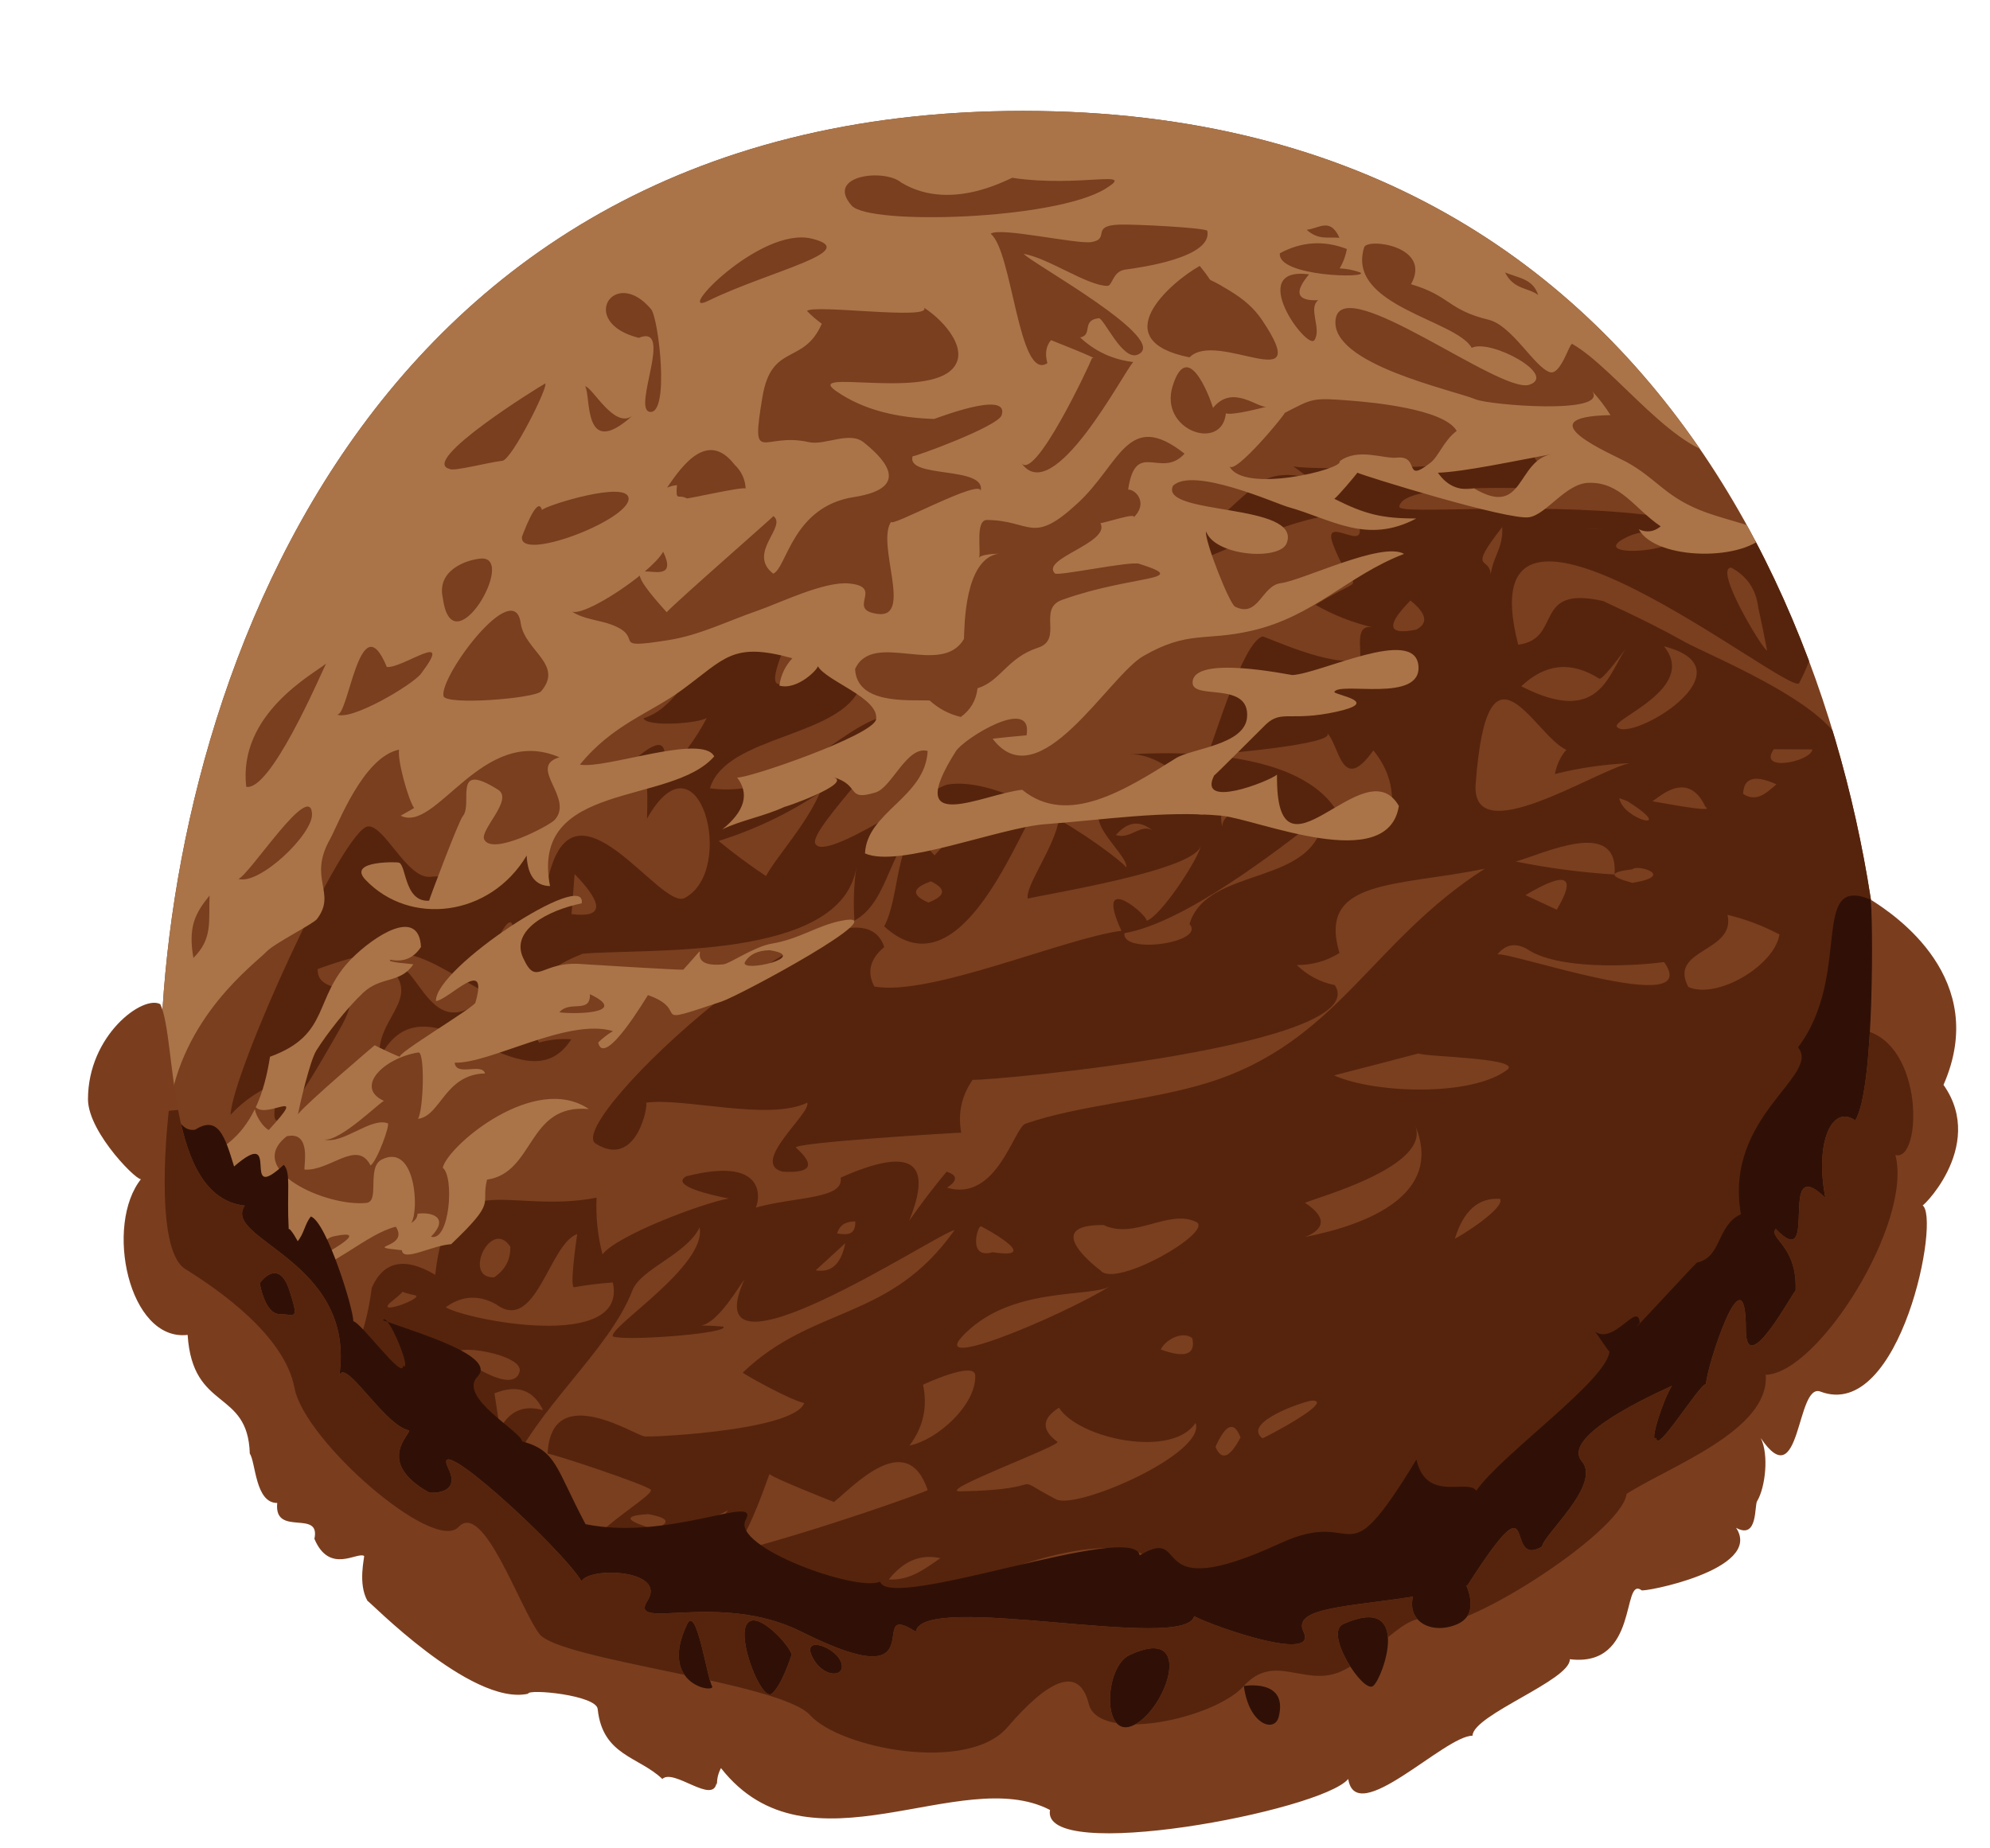
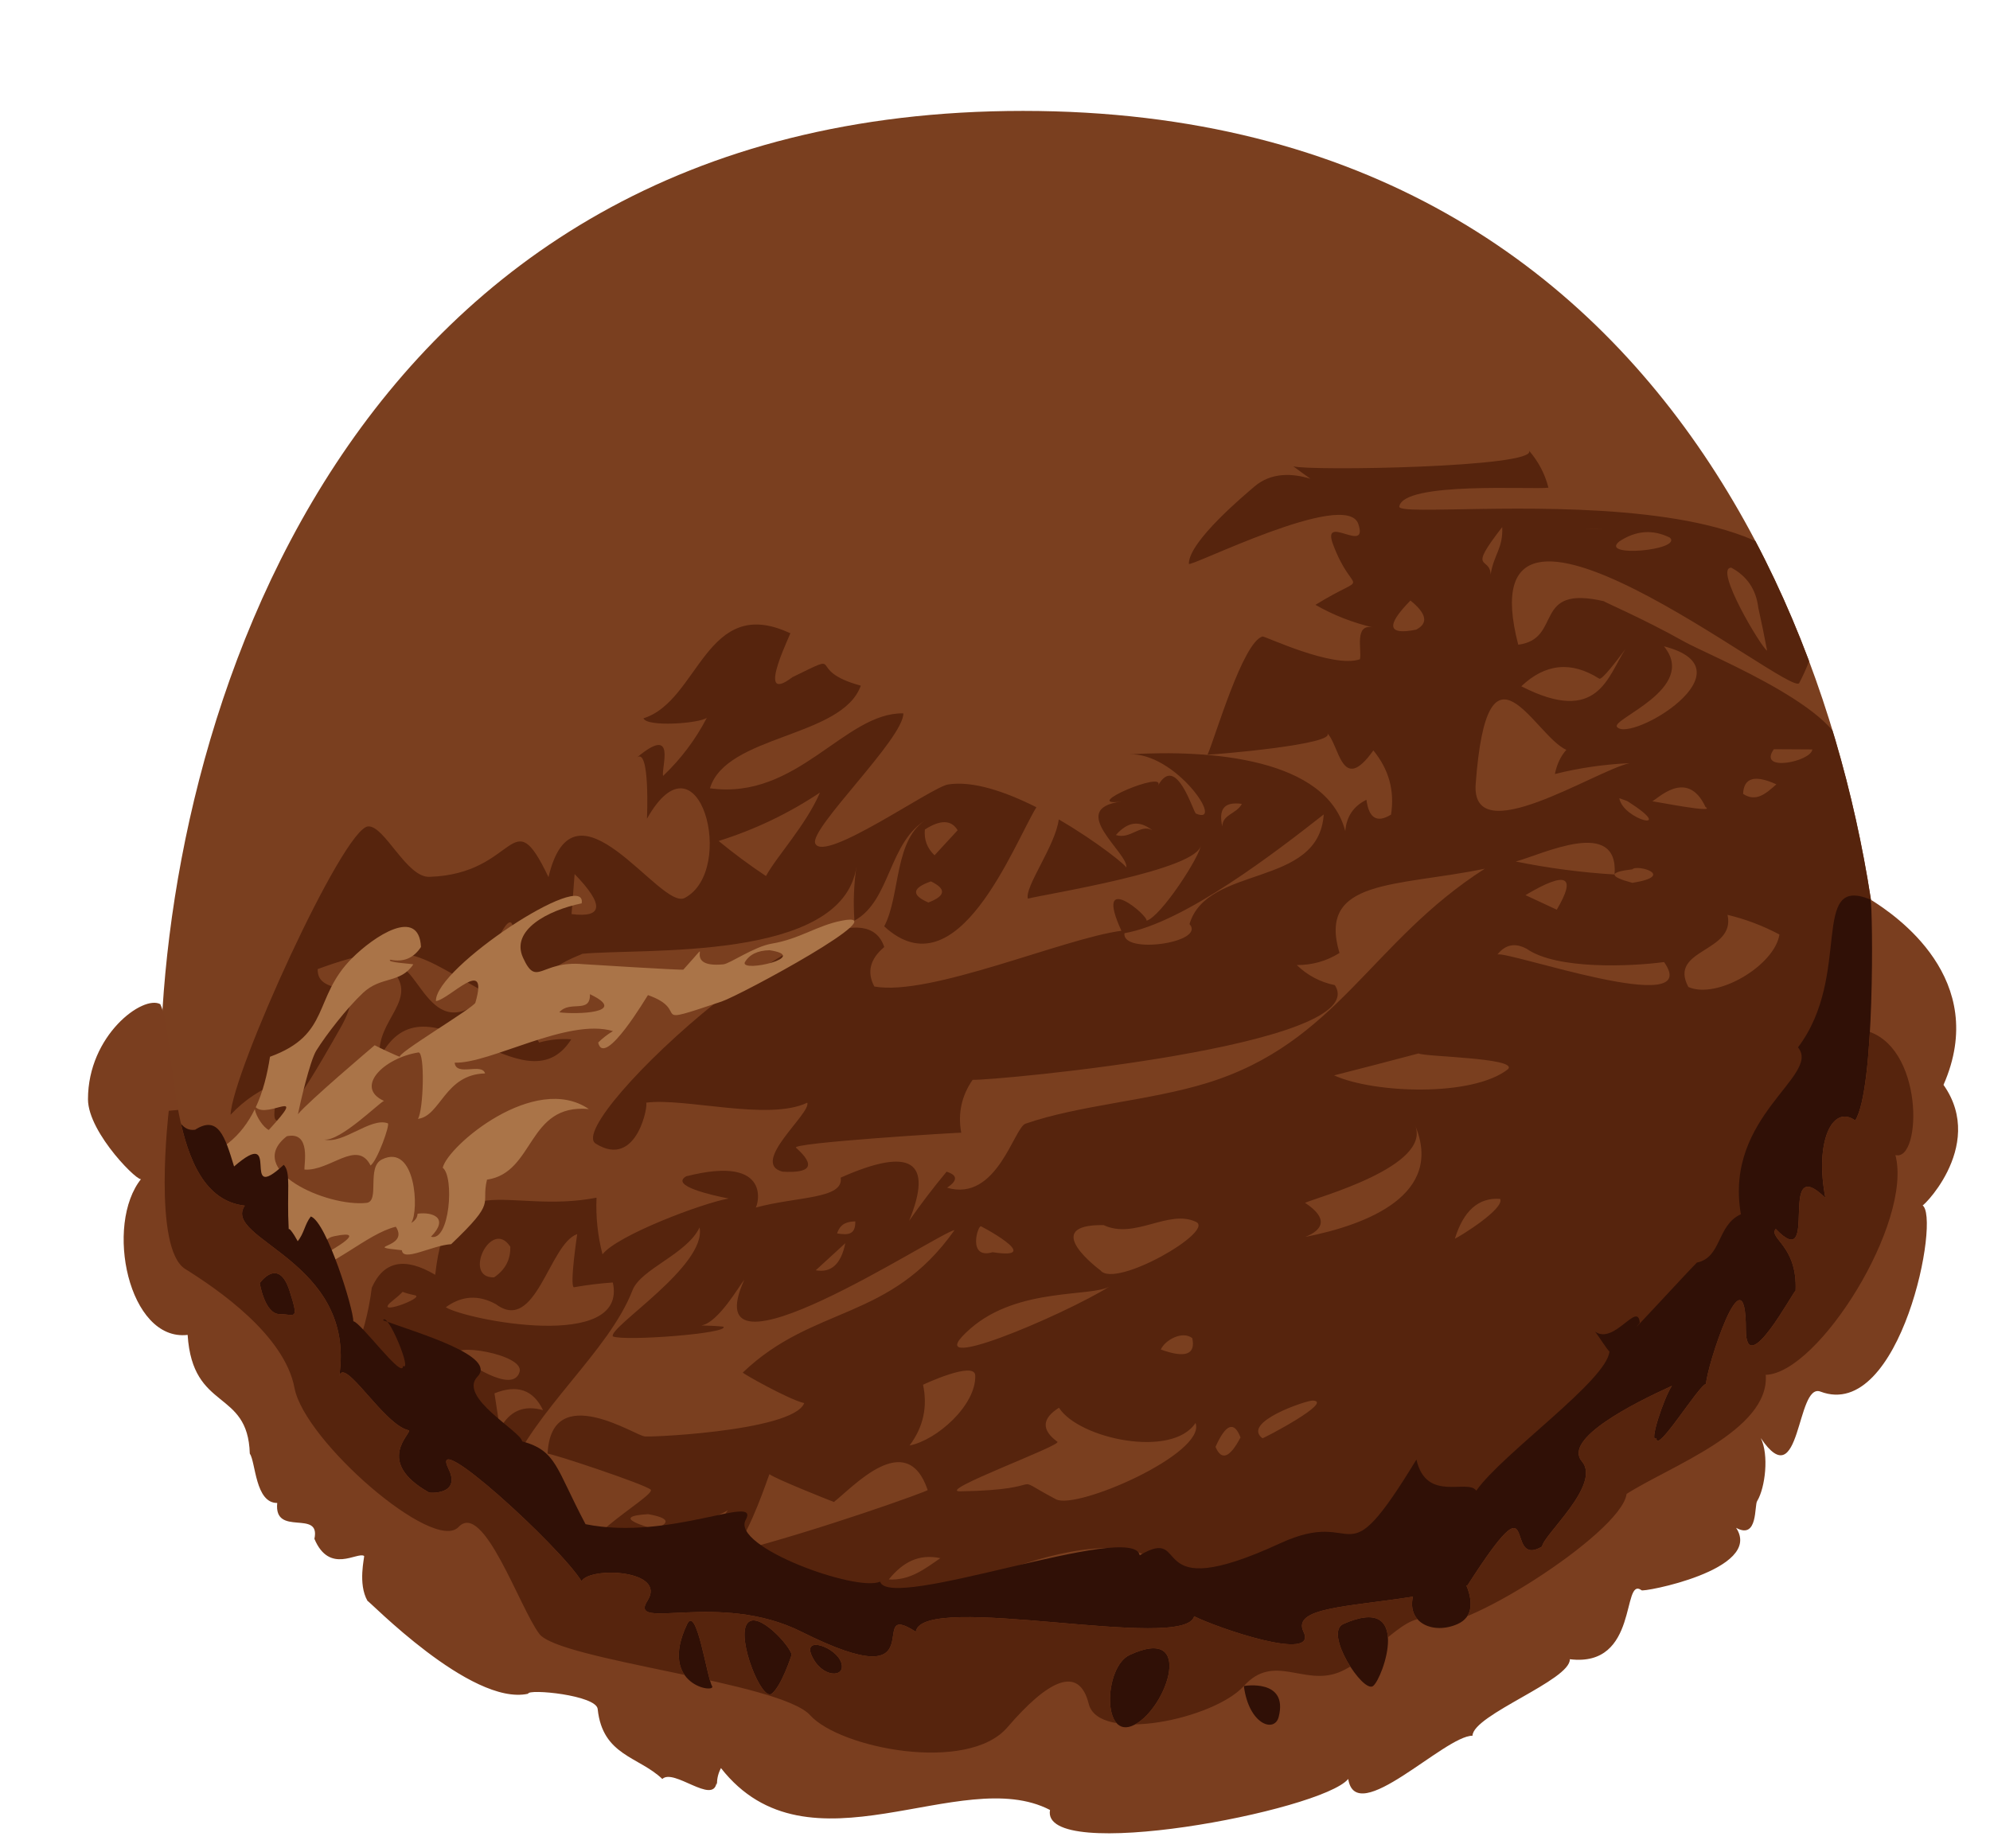
<svg xmlns="http://www.w3.org/2000/svg" id="_レイヤー_2" data-name="レイヤー 2" width="213.327" height="198.114" viewBox="0 0 213.327 198.114">
  <defs>
    <style>
      .cls-1, .cls-2, .cls-3, .cls-4, .cls-5 {
        stroke-width: 0px;
      }

      .cls-1, .cls-6 {
        fill: #7a3e1f;
      }

      .cls-2 {
        fill: #56240d;
      }

      .cls-7 {
        clip-path: url(#clippath);
      }

      .cls-8 {
        clip-path: url(#clippath-1);
      }

      .cls-3 {
        fill: #301006;
      }

      .cls-4 {
        fill: #aa7448;
      }

      .cls-5, .cls-9 {
        fill: #7a3f1f;
      }
    </style>
    <clipPath id="clippath">
      <path class="cls-5" d="M202.076,115.482c0,37.221-41.389,67.394-92.444,67.394S17.188,152.703,17.188,115.482,36.529,11.891,109.67,11.891s92.406,66.37,92.406,103.591Z" />
    </clipPath>
    <clipPath id="clippath-1">
      <path class="cls-1" d="M208.343,116.316c4.989-11.36-5.147-18.2-7.811-19.861.236,1.14.478,20.351-1.653,23.674-2.479-1.76-4.361,2.347-3.197,8.307-5.295-5.159-.499,8.359-5.328,3.323-.802,1.02,2.354,1.789,2.131,6.645-.117-.219-5.328,9.726-5.328,4.154,0-9.138-4.294,4.303-4.262,5.815-.755.078-5.354,7.658-5.328,5.815-.847.69.762-4.252,1.654-5.597-4.115,1.864-11.696,5.692-9.647,8.089,2.131,2.492-4.139,7.886-4.263,9.137-4.263,2.492,0-8.307-7.992,4.153-.04.011-.08.021-.12.032.664,1.612.777,3.354-.946,4.122-2.596,1.156-5.445-.103-4.786-2.935-7.011,1.108-12.987,1.156-11.732,3.766,1.599,3.323-9.251-.418-11.722-1.661-1.005,3.882-29.205-2.729-29.838,1.661-5.661-3.688,2.664,7.476-12.255,0-8.832-4.426-18.649,0-16.517-3.323,2.131-3.323-6.144-3.691-7.064-2.102-2.271-3.7-16.59-16.797-14.249-12.02,1.391,2.839-2.191,2.579-2.131,2.492-5.861-3.323-1.78-6.33-2.131-6.646-2.664-.533-6.911-7.97-7.46-5.815,1.841-12.43-12.642-14.626-10.124-18.275-8.525-.918-7.229-17.727-9.058-21.598-1.844-1.037-7.755,3.323-7.755,10.188,0,3.671,5.729,9.274,5.733,8.503-4.013,4.923-1.389,17.508,4.95,16.766.533,8.26,6.455,5.753,6.663,12.723.637.915.577,5.313,2.941,5.297-.379,3.697,4.687.626,3.985,3.845,1.612,3.84,4.598,1.355,5.328,1.836.062.123-.697,2.989.369,4.825.013-.182,11.078,11.305,17.214,9.949-.05-.558,7.378.147,7.459,1.661.533,4.984,4.39,5.056,6.927,7.476,1.225-1.168,5.443,2.787,5.81.419.025.09.044.161.059.225-.025-.356.011-1.047.416-1.812,9.404,12.005,25.684-.493,35.275,4.492-1.066,5.815,29.095.135,31.969-3.323.83,5.289,10.317-4.644,13.321-4.638.064-2.246,10.512-5.957,10.434-8.202,7.459.918,5.533-8.942,7.682-7.401-.075.288,13.131-2.171,10.142-6.688,2.386,1.313,1.934-2.47,2.266-2.883.859-1.43,1.273-4.941.38-6.738,4.322,6.397,3.771-5.98,6.394-4.984,8.61,3.27,12.951-18.936,10.908-19.988-.586.881,7.031-6.18,2.285-12.899ZM29.976,140.896c-1.599,0-2.131-3.323-2.131-3.323,0,0,2.006-2.884,3.197.831,1.066,3.323.533,2.492-1.066,2.492ZM73.667,174.124c1.011-2.101,2.131,5.815,2.664,6.645.533.831-5.861,0-2.664-6.645ZM82.725,181.6c-1.066.831-3.73-5.815-2.664-7.476s4.795,2.492,4.795,3.323c0,0-1.066,3.323-2.131,4.153ZM86.987,177.446c-.887-2.073,2.664-.831,3.197.831.533,1.661-2.131,1.661-3.197-.831ZM121.621,184.923c-3.517,1.838-3.31-6.177-.533-7.476,7.033-3.29,4.05,5.638.533,7.476ZM137.072,184.092c-.442,1.725-3.197.831-3.73-3.323,0,0,4.795-.831,3.73,3.323ZM147.196,180.769c-1.066.831-5.309-5.704-3.197-6.645,7.459-3.323,4.262,5.815,3.197,6.645Z" />
    </clipPath>
  </defs>
  <g id="_レイヤー_1-2" data-name="レイヤー 1">
    <g>
      <g>
        <path class="cls-9" d="M202.076,115.482c0,37.221-41.389,67.394-92.444,67.394S17.188,152.703,17.188,115.482,36.529,11.891,109.67,11.891s92.406,66.37,92.406,103.591Z" />
        <g class="cls-7">
          <path class="cls-2" d="M101.622,84.111c-1.764.283-13.264,8.455-14.224,6.332-.703-1.554,9.499-11.273,9.439-13.96-6.306-.112-11.355,9.351-20.731,8.034,1.743-5.755,14.168-5.402,16.171-11.002-6.202-1.689-1.356-3.814-7.329-.912-4.3,3.29.288-5.492-.255-4.716-9.035-4.23-9.745,7.271-15.713,9.127.35.952,5.913.566,6.791-.052-1.211,2.333-2.772,4.408-4.682,6.224-.263-.746,1.549-5.636-2.831-1.952,1.442-1.213,1.101,6.509,1.094,6.55,5.566-9.874,9.671,5.543,4.043,8.494-2.608,1.367-11.832-13.953-14.597-2.236-4.036-8.446-3.261-.318-12.779-.03-2.446.074-4.803-5.514-6.553-5.409-2.689.162-14.591,26.425-14.748,30.916,1.53-1.629,3.315-2.806,5.355-3.53-3.045,11.308,5.339-3.904,6.372-5.692,3.435-5.947-2.469-3.132-2.39-6.395,9.76-3.591,10.812-1.313,18.298,2.666-6.508,6.32-7.505-4.609-10.662-2.903,3.67,3.417-1.513,5.588-.971,9.729,5.007-9.794,15.46,6.011,20.517-1.961-1.171-.087-2.318.027-3.441.343-4.57-6.956,5.298-9.58,4.571-9.506,6.423-.652,27.972.928,29.445-9.368-.283,1.927-.356,3.862-.219,5.805,3.946-2.156,3.608-8.526,7.849-10.914-3.642,2.05-2.877,8.168-4.657,11.526,7.88,7.248,13.866-8.771,16.315-12.769-3.292-1.657-6.81-2.87-9.477-2.442ZM39.718,90.534c-.249-.294.239.282,0,0h0ZM52.739,102.627c-.477.39,2.317-6.564,2.31-2.404-.563,3.558-1.333,4.36-2.31,2.404ZM61.271,98.006c.109-1.43.218-2.861.327-4.291,3.186,3.288,3.077,4.718-.327,4.291ZM77.037,90.168c3.868-1.212,7.487-2.942,10.86-5.19-1.465,3.451-4.671,6.879-5.784,8.95-1.757-1.166-3.448-2.42-5.076-3.761ZM99.523,96.764c-1.85-.796-1.761-1.551.267-2.264,1.677.802,1.588,1.556-.267,2.264ZM100.183,91.701c-.793-.751-1.139-1.671-1.038-2.759,1.664-1.077,2.836-1.052,3.514.074-.825.895-1.651,1.79-2.476,2.685Z" />
          <path class="cls-2" d="M213.287,125.145c-.32-6.395-8.329-42.961-15.759-43.359,1.746-5.098-14.205-11.426-17.021-13.014-4.371-2.465-8.947-4.399-8.532-4.303-7.817-1.82-4.383,4.028-9.22,4.656-5.952-22.944,29.262,5.756,30.121,4.11,12.916-24.739-42.65-17.102-42.875-18.898.336-2.759,14.462-1.809,15.991-2.05-.375-1.477-1.072-2.798-2.078-3.968.988,1.801-23.618,2.194-25.278,1.678.684.508,1.294.947,1.844,1.335-1.939-.599-4.231-.702-6.017.845-.843.73-7.034,5.85-7.019,8.271.003.483,16.873-8.058,18.163-4.278,1.137,3.33-3.968-1.191-2.709,2.184,2.207,5.92,4.165,2.769-1.883,6.495,1.93,1.106,3.995,1.914,6.194,2.426-2.086-.473-1.197,2.453-1.427,3.413-2.921.995-10.216-2.51-10.439-2.446-2.113.605-5.054,10.745-5.89,12.669.394.03,14.212-1.112,12.777-2.336,1.361,1.162,1.541,6.754,4.993,1.883,1.665,2.03,2.297,4.325,1.895,6.883-1.498.925-2.377.395-2.636-1.59-1.387.68-2.143,1.801-2.269,3.363-2.003-7.794-14.44-8.776-23.209-8.229,4.963-.309,10.421,7.682,7.206,6.349-.306-.127-2.112-6.558-4.08-2.986.968-1.757-8.51,2.288-3.935,1.697-5.957.77.907,5.592.541,7.105.207-.092-3.071-2.777-7.238-5.194-.335,2.777-3.721,7.307-3.304,8.496,1.615-.455,18.462-3.069,18.557-5.814-.042,1.204-4.319,7.772-5.846,8.18.278-.476-5.735-5.593-2.691,1.078-6.175.807-20.514,7.062-26.486,5.975-.819-1.537-.465-2.949,1.063-4.235-3.288-9.94-34.572,18.797-30.927,21.082,4.484,2.811,5.699-4.434,5.382-4.39,4.112-.569,13.175,2.002,17.294-.004.441,1.137-6.199,6.472-2.658,7.398,3.074.182,3.562-.669,1.467-2.552-.949-.529,17.857-1.685,17.694-1.62-.375-2.071.035-3.962,1.222-5.676,2.213.104,43.075-3.653,38.826-10.151-1.564-.322-2.923-1.039-4.076-2.153,1.668.006,3.193-.426,4.575-1.294-2.38-7.99,6.069-7.074,15.581-9.036-12.245,7.825-15.803,18.677-29.794,22.981-6.197,1.906-13.628,2.348-19.444,4.358-1.244.43-3.056,8.433-8.404,6.865,1.147-.776,1.129-1.349-.056-1.718-1.414,1.7-2.754,3.457-4.018,5.271,2.632-6.434.187-7.979-7.333-4.636.347,2.317-4.693,2.004-9.117,3.213.177-.048,1.996-5.759-7.445-3.354-1.748,1.009,2.663,2.012,4.557,2.381-2.838.495-11.973,3.955-13.529,5.985-.512-1.983-.728-4.007-.64-6.074-9.625,1.871-15.977-3.825-17.292,8.269-3.265-1.938-5.531-1.477-6.799,1.381-.329,2.656-1.016,5.209-2.063,7.659-13.957,3.312-29.638-30.011-35.157-38.273-17.528,76.29,55.673,99.874,117.556,87.591,28.926-5.742,60.459-18.041,80.339-40.781,7.707-8.815,13.323-17.697,12.752-29.112ZM185.599,60.87c1.69.907,2.653,2.335,2.888,4.284.341,1.531.656,3.067.946,4.609-.6-.291-5.775-8.962-3.834-8.893ZM173.603,58.042c1.776-1.173,3.581-1.304,5.416-.394,1.335,1.357-7.664,2.165-5.416.394ZM170.689,56.663c3.321-.012-2.814.04,0,0h0ZM119.621,89.529c1.299-1.462,2.522-1.587,3.919-.51-1.303-.726-2.353,1.014-3.919.51ZM139.907,84.601c1.423.079-1.34-.074,0,0h0ZM133.129,86.188c-.585,1.102-2.065,1.098-2.105,2.43-.363-1.707.037-2.705,2.105-2.43ZM127.514,99.075c1.804,2.001-7.291,3.291-6.969.981,6.463-1.133,16.36-8.816,21.359-12.735-.529,7.918-12.475,5.33-14.39,11.754ZM151.811,67.509c-3.06.62-3.264-.42-.612-3.121,1.736,1.397,1.94,2.438.612,3.121ZM105.161,131.489c-.611-.362,7.158,3.682,1.25,2.77-2.751.808-1.568-2.958-1.25-2.77ZM104.035,142.443c5.129-4.479,13.045-3.341,14.953-4.534-4.993,3.122-21.248,10.032-14.953,4.534ZM100.809,167.061c-1.69,1.163-3.262,2.409-5.533,2.285,1.526-1.878,3.234-2.766,5.533-2.285ZM97.504,154.983c1.47-1.964,1.952-4.136,1.445-6.515-.005,0,5.549-2.617,5.598-.985.096,3.184-4.11,6.922-7.043,7.5ZM91.688,130.953c.034,1.495-.848,1.463-1.953,1.294.359-1.098,1.117-1.266,1.953-1.294ZM90.615,133.294c-.453,2.236-1.508,3.203-3.166,2.901,1.055-.967,2.111-1.934,3.166-2.901ZM76.677,132.598c-.219.141-.114.074,0,0h0ZM54.702,133.667c.041,1.38-.538,2.476-1.735,3.29-3.434.1-.3-6.418,1.735-3.29ZM53.184,139.846c4.276,3.173,5.701-6.52,8.694-7.528,0,0-.826,5.463-.368,5.701,1.385-.245,2.78-.416,4.184-.514,1.651,7.465-15.75,4.007-17.906,2.656,1.719-1.252,3.518-1.357,5.396-.317ZM49.063,145.346c-1.023-1.454,7.203-.162,6.636,1.747-.741,2.491-5.892-1.209-6.636-1.747ZM51.993,153.138c-1.379.381-.487-1.229,0,0h0ZM58.211,151.192c-2.063-.582-3.603.086-4.62,2.006-.195-1.269-.389-2.537-.584-3.806,2.428-.984,4.163-.383,5.205,1.801ZM42.125,139.427c.454-.356.79-.66,1.034-.918.322.126.749.25,1.316.365,1.207.245-4.762,2.447-2.351.554ZM45.501,143.757c-.074,4.039-3.122-2.882,0,0h0ZM39.519,152.417c-1.184,2.795-2.396,2.774-3.638-.063,3.814-.27,2.196-6.502,7.432-5.077,4.375,1.191,3.927-1.464,8.428,3.799-.102.083-8.78,3.865-8.771,3.726-.072,1.122,7.333,1.804,7.512,1.492-3.294,5.729-10.594.091-10.963-3.877ZM49.686,166.489c21.002,3.017,7.037-11.446,4.67-8.077,2.919-7.259,10.889-13.463,13.448-20.072.891-2.301,5.824-3.857,7.19-6.737.802,4.11-9.798,10.707-9.298,11.685,1.306.543,12.638-.335,11.841-1.049-.788-.076-1.578-.114-2.369-.129,1.828-.252,4.136-4.35,4.62-4.898-5.648,12.496,20.663-4.984,22.539-5.327-6.921,9.819-15.089,7.996-22.698,15.276-.074.07,4.974,2.923,6.584,3.276-1.208,3.128-18.131,3.758-17.141,3.546-.645.138-10.007-6.146-10.368,1.888.249-.124,10.498,3.296,11.051,3.845.672.667-10.896,6.913-5.026,7.535-5.107.642-7.189,6.033-15.044-.761ZM58.129,160.126c1.4-.871-1.764,4.396-1.69,3.507-5-2.684.975-3.062,1.69-3.507ZM69.482,162.345c2.267.401,2.47.944.61,1.63-.556-.245-4.931-1.376-.61-1.63ZM74.684,167.349c-3.955.794-6.613.855-6.069-.603.212-.568,8.961-4.454,9.415-4.83-1.224,1.714-2.387,3.468-3.489,5.261.048.064.096.114.144.172ZM82.486,158.054c.481.448,6.768,2.941,6.906,2.984,1.979-1.516,7.785-7.995,10.054-1.282.186.078-11.715,4.349-20.801,6.676,1.982-2.741,3.562-7.716,3.841-8.378ZM95.394,175.142c-1.905-.782-1.565-1.473,1.02-2.075,4.894-1.554-1.774,3.428-1.02,2.075ZM120.895,168.957c-5.227-.332-18.609,7.763-21.618,6.687-6.486-2.319,19.846-14.041,24.644-7.919,2.27,2.896-3.966.235-3.026,1.232ZM113.202,160.751c-5.519-2.917.08-1.023-10.26-.855-2.738.045,11.016-4.962,10.407-5.317-1.726-1.269-1.668-2.485.174-3.646,2.106,3.316,12.104,5.474,14.638,1.631,1.197,3.265-12.748,9.355-14.958,8.187ZM124.439,144.693c.43-.998,2.29-2.053,3.373-1.225.376,1.769-.748,2.177-3.373,1.225ZM117.963,136.202s-6.702-4.937.34-4.851c3.343,1.576,6.936-1.734,9.905-.348,2.116.987-8.7,7.213-10.245,5.198ZM190.427,84.094c-1.136,1.009-2.183,1.935-3.568,1.025.069-1.737,1.258-2.078,3.568-1.025ZM177.114,85.905c.437-.095,3.729-3.657,5.718.623,1.194.703-5.227-.56-5.718-.623ZM162.492,92.369c2.853-.764,11.051-4.821,10.589,1.392-3.561-.216-7.091-.68-10.589-1.392ZM166.886,97.534c-1.119-.52-2.238-1.041-3.357-1.561,4.391-2.609,5.51-2.089,3.357,1.561ZM174.984,93.207c.51-.57,4.759.686.013,1.451-2.55-.679-2.554-1.163-.013-1.451ZM173.589,85.586c.532.199.76.242.943.359,5.345,3.416-.538,1.975-.943-.359ZM182.537,71.932c.221-.351-.297.473,0,0h0ZM178.375,69.296c9.703,2.486-3.627,10.381-5.034,8.645-.682-.842,8.733-4.112,5.034-8.645ZM171.435,72.76c.273.213,1.899-1.954,2.809-3.157-1.905,2.861-2.885,8.222-11.161,3.979,2.576-2.444,5.36-2.718,8.352-.821ZM161.038,56.511c.106,2.289-.899,2.917-1.243,5.091-.067-2.044-2.591-.158,1.243-5.091ZM158.194,84.036c1.261-16.926,6.255-5.201,9.717-3.637-.599.664-1.011,1.526-1.229,2.591,2.624-.661,5.289-1.04,7.991-1.163-3.697.827-17.023,9.511-16.479,2.209ZM130.302,155.129c1.102-2.463,1.996-2.8,2.681-1.01-1.149,2.192-2.043,2.528-2.681,1.01ZM135.336,154.206c-2.3-1.721,4.71-4.055,5.369-4.042,2.424.051-5.301,4.092-5.369,4.042ZM139.92,132.622c1.908-.755,2.524-1.986-.021-3.661,1.284-.579,13.663-3.923,11.783-8.351,3.173,7.477-5.101,10.698-11.762,12.012ZM155.961,132.811c.932-3.015,2.55-4.438,4.854-4.269.509,1.056-4.34,4.047-4.854,4.269ZM161.672,114.626c-3.826,3.025-14.442,2.596-18.66.673,3.024-.767,6.043-1.552,9.057-2.353.594.368,10.654.458,9.602,1.68ZM160.518,102.345c.859-1.086,1.911-1.288,3.156-.608,3.218,2.241,11.125,1.892,14.715,1.413,4.373,6.197-16.92-1.282-17.872-.806ZM180.991,105.821c-2.2-4.121,5.103-3.668,4.2-7.734,1.939.464,3.794,1.167,5.564,2.109-.511,3.307-6.653,6.995-9.764,5.626ZM190.159,80.328c1.375.008,2.749.016,4.124.024-.135,1.31-5.917,2.492-4.124-.024Z" />
          <path class="cls-4" d="M27.416,118.718c1.29,1.292,5.774-2.329,1.396,2.435-.606-.293-1.359-1.451-1.497-2.229-1.384,2.836-3.707,5.032-7.655,5.646.993,1.522,9.864,4.4,9.203,5.406-.789.842-1.523.917-2.201.231-2.007,2.363,1.703,5.882,3.852,6.584-.299-.855,1.625-3.589,2.974-3.556-.468,1.615-.305,1.871-1.494,3.382,3.666-.563,7.312-4.342,10.438-5.09,1.551,2.353-3.89,2.051.648,2.519.124,1.291,3.193-.514,5.286-.649,4.984-4.751,3.153-4.08,3.84-6.916,5.161-.757,4.268-8.179,10.917-7.571-5.81-3.962-15.147,3.974-15.662,6.294,1.262.953.755,7.973-1.261,7.394,1.984-2.02.196-2.683-1.44-2.468-.011.402-.242.73-.674.99.871-1.297.483-8.576-3.137-6.811-1.698.827-.192,4.5-1.664,4.661-4.229.462-13.186-3.521-8.539-7.144,2.64-.574,1.82,3.072,1.896,3.573,2.737.192,5.631-3.298,7.083-.438.751-.549,2.114-4.423,1.85-4.522-1.835-.687-4.805,2.285-6.832,1.737,1.686.258,5.906-3.946,6.416-4.14-3.18-1.453-.041-4.592,3.685-5.195.741-.12.55,6.295-.047,7.12,2.445-.285,2.855-4.76,7.203-4.872-.339-1.173-3.117.367-3.259-1.152,3.834.121,12.102-4.83,16.967-3.387-.612.372-1.14.783-1.585,1.232.667,2.832,5.313-5.099,5.337-5.091,4.784,1.684-.444,3.489,7.892.692,2.044-.686,19.05-9.876,12.899-8.675-2.687.525-4.521,1.965-7.513,2.465-1.902.318-4.494,2.152-5.199,2.221-4.923.482-.389-3.724-4.282.565-.076.084-10.676-.578-10.749-.585-4.573-.428-4.956,2.586-6.447-.711-1.327-2.935,2.659-5.07,6.296-5.808.616-3.798-15.76,6.921-15.625,10.478,1.461-.183,5.72-4.965,4.228.171-.154.531-8.901,5.721-8.035,5.814-.266-.028-2.68-1.19-2.76-1.251-.302.257-7.179,6.09-8.225,7.397.226-1.143,1.283-5.73,1.973-6.834,1.056-1.69,3.25-4.526,4.99-6.165,1.965-1.851,3.999-.976,5.405-3.071-.189-.068-2.978-.203-2.456-.498,1.394.292,2.49-.162,3.278-1.366-.226-4.346-5.05-1.149-7.41,1.225-4.206,4.232-2.209,8.16-8.777,10.547-.288,1.881-.746,3.747-1.526,5.417ZM35.861,132.538c3.794-.785-.392,1.529-.887,1.829.036-.684-.542-1.534.887-1.829ZM82.496,101.88c4.501.689-3.064,2.44-2.66,1.307.491-.844,1.375-1.28,2.66-1.307ZM63.24,106.596c4.269,2.027-1.487,2.182-3.277,1.942,1.094-1.329,3.348.205,3.277-1.942Z" />
-           <path class="cls-4" d="M182.154,54.659c-3.744-1.544-4.612-3.373-7.8-5.13-1.465-.807-11.101-4.844-1.706-5.021-.579-.923-1.237-1.775-1.965-2.564,1.783,2.55-11.008,1.476-12.454.886-2.615-1.067-15.748-3.809-15.048-8.62.744-5.112,17.672,8.083,20.761,7.042,3.088-1.041-4.214-4.966-6.176-3.956-1.664-3.015-13.489-4.491-11.527-10.783.323-1.034,7.324-.142,5.02,3.961,4.204,1.237,3.948,2.749,8.3,3.803,2.548.617,4.928,5.089,6.575,5.622,1.186.384,2.122-3.187,2.415-3.021,4.657,2.645,11.284,12.164,16.71,12.012C177.6,34.593,156.688,5.819,110.625.069c-11.737-1.465-52.449,20.902-61.83,27.943C33.043,39.832,3.38,83.424,3.949,87.412c.362,2.539,13.41,28.057,14.143,31.683,1.378-10.088,9.182-15.716,10.516-17.096.846-.875,4.975-2.944,5.367-3.457,2.171-2.841-1.015-4.284,1.408-8.577.845-1.497,3.517-8.776,7.393-9.59-.176,1.203.982,5.328,1.613,6.26-.46.284-1.189.665-1.433.823,3.84,1.919,8.743-9.827,17.017-6.263-3.483,1.026,1.626,4.358-.513,6.715-.538.593-6.617,3.84-7.545,2.118-.543-1.008,3.167-4.285,1.489-5.349-5.016-3.182-2.658,1.485-3.789,2.824-.455.538-3.668,9.074-3.614,9.07-2.794.174-2.408-4.204-3.35-4.092.312-.037-5.508-.303-3.479,1.838,4.725,4.986,13.335,4.025,17.285-2.587.103,2.146.939,3.237,2.506,3.273-2.196-11.351,12.992-8.599,17.601-13.907-1.276-2.487-11.72,1.408-14.397.881,3.511-4.307,7.468-5.47,10.918-7.99,4.653-3.4,5.41-5.202,11.856-3.414-.769.825-1.234,1.802-1.394,2.934,1.952.546,4.246-1.861,4.115-2.101.879,1.623,6.635,3.429,6.25,5.725-.287,1.715-13.885,6.402-14.896,6.224,1.348,1.765.822,3.62-1.578,5.563,1.939-.964,4.49-1.39,6.745-2.449-.65.305,7.454-2.489,5.126-3.151,3.019.859,1.339,2.624,4.55,1.644,1.754-.535,3.369-5.051,5.587-4.45-.26,5.003-6.506,6.513-6.719,10.985,3.626,1.616,14.403-2.773,19.356-3.135,6.192-.453,12.656-1.482,18.859-.908,3.783.35,17.851,6.392,19.015-1.048-3.697-6.405-13.216,9.762-13.064-3.348-.966.767-8.578,3.731-6.734.074-.093.184,5.256-5.201,5.564-5.487,1.68-1.561,2.618-.269,7.493-1.326s.153-1.745-.184-2.115c.451-1.196,9.474,1.25,9.015-2.884-.46-4.134-10.46.885-13.497,1.055-.229.013-10.795-2.257-10.704.846.054,1.852,6.138-.216,5.838,3.671-.231,2.998-5.953,3.345-7.641,4.405-5.433,3.414-11.616,7.35-16.467,3.377-4.149.439-12.976,5.129-7.111-4.129.871-1.374,8.326-5.997,7.58-1.708-1.214.101-2.426.222-3.636.363,4.957,6.582,12.414-6.706,16.152-8.86,4.825-2.781,6.583-1.56,11.611-2.717,6.736-1.551,10.299-5.922,16.343-8.238-2.387-1.362-10.814,2.823-13.23,3.141-2.053.27-2.376,3.769-4.89,2.516-.6-.299-3.309-7.155-3.112-8.094.903,2.685,7.919,3.204,8.651,1.281,1.657-4.353-13.646-2.93-12.199-6.138,2.115-2.11,11.071,1.905,12.308,2.253,4.728,1.327,8.456,4.06,13.787,1.244-3.736.004-5.526-.467-8.789-2.106.425-.329,2.154-2.37,2.473-2.803.545.299,16.199,5.151,18.419,4.774,1.881-.319,3.902-3.617,6.36-3.689,3.439-.101,4.884,2.734,7.733,4.669-.727.594-1.51.699-2.35.315,1.853,3.385,11.575,3.46,13.759.362-1.978-.939-4.955-1.496-7.279-2.454ZM164.897,31.638c-1.025-.815-2.617-.547-3.552-2.422,1.608.633,2.983.712,3.552,2.422ZM86.472,83.727c-.007.208-.005.149,0,0h0ZM143.588,25.496c-1.137-.119-2.232.298-3.515-.858,1.364-.149,2.509-1.356,3.515.858ZM144.385,26.696c-.133.744-.39,1.437-.769,2.079.753.037,1.488.182,2.204.435,1.078.662-8.928.451-8.618-2.056,2.319-1.252,4.713-1.405,7.184-.458ZM140.911,36.46c-.773,1.196-7.449-7.943-.579-7.047-1.648,1.956-1.313,2.877.987,2.774-1.133.84.381,3.052-.408,4.273ZM131.8,31.152c1.608.986,2.654,1.911,3.513,3.194,5.705,8.516-4.848.968-7.796,3.969-9.051-1.808-2.232-7.912,1.09-9.805,2.058,2.49-.106.62,3.193,2.643ZM129.422,24.75c.584,2.834-6.972,3.912-8.798,4.157-1.362.183-1.358,1.745-1.916,1.744-2.142-.007-6.286-2.967-8.97-3.436.749.949,15.882,9.231,12.227,10.809-1.645.71-3.641-3.966-4.179-3.905-1.902.215-.588,1.79-1.994,2.06,1.583,1.491,3.482,2.371,5.699,2.639-.948.879-8.584,15.795-12.009,10.812,1.432,2.083,7.305-10.485,7.585-11.237,1.159.245-4.472-1.937-4.395-1.926-.538.623-.67,1.446-.396,2.47-3.089,2.053-3.739-12.046-6.076-13.871.914-.761,9.239,1.143,10.788.89,2.077-.34-.127-1.749,2.968-1.872,1.594-.063,9.339.337,9.469.668ZM96.62,19.577c5.674,3.426,12.359-.969,11.971-.5,7.144,1.047,13.395-.983,9.896,1.168-5.427,3.336-25.302,3.915-27.181,1.805-2.904-3.262,3.506-4.014,5.315-2.472ZM87.003,25.582c5.558,1.337-4.558,3.475-11.071,6.666-3.851,1.886,5.514-8.002,11.071-6.666ZM78.746,49.821c.733.7,1.129,1.554,1.193,2.56-.226-.244-6.007,1.076-6.309,1.057-.932-.52-1.211.433-1.063-1.422-.391.039-.74.133-1.054.27,1.713-2.548,4.397-6.125,7.233-2.465ZM69.118,61.275c.922-.787,1.651-1.541,1.976-2.122,1.365,2.861-.889,2.068-1.976,2.122ZM69.79,33.141c.828.98,2.026,11.409-.149,11.014-1.874-.34,2.638-9.489-1.168-7.931-6.592-1.657-2.613-7.737,1.317-3.083ZM67.756,44.607c-5.338,4.774-4.365-2.195-5.033-3.184.79.061,3.086,4.564,5.033,3.184ZM58.446,41.117c.379.276-3.564,8.17-4.595,8.289-1.605.185-5.311,1.18-5.652.869-3.323-.801,9.55-8.789,10.246-9.158ZM20.731,102.705c-.576-3.333.177-4.772,1.733-6.688-.117,2.665.384,4.615-1.733,6.688ZM25.559,94.233c1.178-.413,7.699-10.599,7.889-6.977.115,2.195-5.667,7.686-7.889,6.977ZM26.396,84.356c-.898-7.846,7.262-12.116,8.555-13.208-.804,1.692-5.983,13.723-8.555,13.208ZM45.132,72.231c-.912,1.204-7.64,5.192-9.067,4.347,1.269.752,2.46-12.204,5.4-5.072,1.66.219,7.351-4.143,3.667.725ZM51.517,59.89c4.022-.359-3.041,11.834-4.044,4.24-.688-2.98,2.49-4.101,4.044-4.24ZM58.008,74.117c-.665.779-10.223,1.527-10.461.518-.486-2.055,7.644-12.989,8.285-7.743.483,2.903,4.615,4.37,2.176,7.225ZM55.963,57.521c-.009.056,1.654-4.623,2.135-2.841.349-.475,9.399-3.299,9.288-1.172-.123,2.348-11.874,6.804-11.423,4.013ZM81.142,65.501c-3.164,1.087-6.1,2.592-9.478,3.13-6.638,1.058-2.361-.221-6.061-1.639-1.367-.523-3.108-.588-4.338-1.464.791.563,4.634-1.65,7.322-3.813.059.524.809,1.634,2.884,3.925.998-1.113,11.489-10.265,11.433-10.306,1.521,1.112-2.856,3.944-.021,6.171,1.466-.575,2.035-7.183,8.655-8.211s2.805-4.465,1.037-5.876c-1.53-1.221-4.163.37-5.859-.013-4.985-1.128-6.255,2.773-4.981-4.857.973-5.825,4.411-3.354,6.36-7.838-.565-.409-1.094-.866-1.587-1.37.725-.744,13.426,1.02,12.546-.345,2.188,1.387,5.167,4.774,2.817,6.772-3.4,2.891-15.676-.231-12.241,2.162,3.032,2.113,6.713,2.865,10.494,2.991-.072.075,8.156-3.215,7.251-.399-.392,1.219-9.598,4.578-9.54,4.387-.751,2.459,8.034.979,7.276,3.789.324-1.625-10.144,4.171-9.551,3.194-1.715,2.361,2.379,10.441-1.478,9.932-3.464-.457.791-2.893-3.056-3.264-2.69-.259-7.458,2.108-9.885,2.941ZM120.94,52.493c.88-.007,2.202,1.542.48,3.082.896-.802-3.079.52-3.457.515,1.133,2.115-6.447,3.785-4.88,5.391.312.32,8.048-1.346,9.035-1.033,5.82,1.843-.656,1.146-8.26,3.868-2.693.964.16,4.234-2.583,5.13-3.32,1.085-3.996,3.581-6.486,4.349-.14,1.287-.737,2.312-1.792,3.076-1.251-.295-2.367-.885-3.346-1.769-2.261-.08-7.805.463-7.985-3.374,1.919-4.213,9.269.919,11.669-3.225.063-1.375.049-8.535,3.694-9.141-.853.033-1.963.14-2.094.469.29-.566-.451-4.1.882-4.082,4.801.063,4.791,2.76,9.73-1.816,4.566-4.23,5.342-10.095,11.436-5.291-2.526,2.782-5.244-1.617-6.045,3.851ZM125.704,41.401c1.751-5.665,4.386,2.38,4.326,2.338,2.137-2.656,4.908.154,5.805-.15-.39.095-3.665.979-4.421.729-.414,4.157-7.178,1.83-5.71-2.918ZM153.316,49.637c-2.94,2.279-1.008-.842-3.588-.568-1.403.149-4.151-1.085-6.113.381.461.857-10.421,3.535-11.831.513.524,1.123,6.269-5.862,5.909-5.678,3.082-1.571,2.85-1.669,7.248-1.316,1.856.149,9.844.838,11.215,3.229-1.435,1.101-1.903,2.714-2.84,3.44ZM158.028,52.366c-1.613.285-2.908-.275-3.884-1.682,2.748-.082,8.484-1.312,12.218-2-3.846.709-2.931,6.899-8.334,3.682Z" />
        </g>
      </g>
      <path class="cls-3" d="M25.629,142.784c2.662-.799,2.071,9.65,6.39,4.043-.893,1.565,1.272,2.993,2.13,4.185.331.342,1.91,2.456,2.13,2.766-1.369,1.338,4.619,1.072,4.792,4.323.06-.49,3.802,2.47,3.727,2.227,2.147-1.388,5.857,8.426,13.312,7.393-.078,1.92,4.728,3.41,4.792,5.326,3.002-.106,14.494,16.421,15.323,11.876,2.872,2.856,30.839,5.203,29.774.273l32.764,4.052s14.079-10.769,15.303-9.812c2.535-2.152,5.8-3.327,6.332-7.602.082-1.296,16.571-16.152,16.584-15.997,1.065-1.603,2.601-3.117,2.662-3.224.73-.435,3.714,1.587,5.325-1.746-.701-2.726,4.106-2.467,3.727-5.611,2.363-.065,2.558-1.625,3.195-2.427.208-5.96,3.727-1.724,4.26-8.796,2.13-.071,4.595-3.9,3.727-7.963.456.265,2.088-1.198,1.597-3.426.004.658,1.598-1.175,1.598-4.31s-3.477-18.331-4.542-21.878c-6.61-2.755-1.902,8.073-7.787,15.841,2.517,3.032-7.96,7.337-6.12,17.891-2.59,1.177-2.046,4.635-4.708,5.179-.351.281-8.258,8.891-6.129,6.468-.199-2.403-2.728,2.386-4.792.944.359.435,1.372,2.07,1.539,2.11-.238,3.088-11.478,10.95-14.275,14.937-.919-1.327-5.352,1.33-6.417-3.337-8.157,13.403-5.79,4.909-14.616,8.984-14.909,6.884-9.393-2.056-15.05,1.283-.633-3.728-26.827,6.105-27.832,2.824-2.469,1.144-16.001-3.731-14.404-6.622,1.597-2.891-8.117,2.287-17.169.462-3.21-6.043-3.078-7.857-6.793-8.882-.123-1.065-6.922-4.734-4.792-6.934,2.13-2.199-6.149-4.606-10.117-6.046.45-.999,3.18,5.591,2.13,4.895.025,1.573-4.57-4.746-5.325-4.788.032-1.292-2.859-10.646-4.553-11.238-.672.866-.712,1.822-1.425,2.676.231.295-.804-1.543-.945-1.312-.223-4.14.269-6.057-.532-6.902-4.826,4.463-.033-4.405-5.325.178-.981-3.229-1.701-5.524-4.178-3.938-1.516.211-2.131-1.419-3.197-4.257,0,0-2.131,2.128-1.144,4.933-1.478.256,1.651,7.792,1.065,7.059-2.041.966,5.325,14.719,7.987,13.921Z" />
      <g>
        <path class="cls-6" d="M208.343,116.316c4.989-11.36-5.147-18.2-7.811-19.861.236,1.14.478,20.351-1.653,23.674-2.479-1.76-4.361,2.347-3.197,8.307-5.295-5.159-.499,8.359-5.328,3.323-.802,1.02,2.354,1.789,2.131,6.645-.117-.219-5.328,9.726-5.328,4.154,0-9.138-4.294,4.303-4.262,5.815-.755.078-5.354,7.658-5.328,5.815-.847.69.762-4.252,1.654-5.597-4.115,1.864-11.696,5.692-9.647,8.089,2.131,2.492-4.139,7.886-4.263,9.137-4.263,2.492,0-8.307-7.992,4.153-.04.011-.08.021-.12.032.664,1.612.777,3.354-.946,4.122-2.596,1.156-5.445-.103-4.786-2.935-7.011,1.108-12.987,1.156-11.732,3.766,1.599,3.323-9.251-.418-11.722-1.661-1.005,3.882-29.205-2.729-29.838,1.661-5.661-3.688,2.664,7.476-12.255,0-8.832-4.426-18.649,0-16.517-3.323,2.131-3.323-6.144-3.691-7.064-2.102-2.271-3.7-16.59-16.797-14.249-12.02,1.391,2.839-2.191,2.579-2.131,2.492-5.861-3.323-1.78-6.33-2.131-6.646-2.664-.533-6.911-7.97-7.46-5.815,1.841-12.43-12.642-14.626-10.124-18.275-8.525-.918-7.229-17.727-9.058-21.598-1.844-1.037-7.755,3.323-7.755,10.188,0,3.671,5.729,9.274,5.733,8.503-4.013,4.923-1.389,17.508,4.95,16.766.533,8.26,6.455,5.753,6.663,12.723.637.915.577,5.313,2.941,5.297-.379,3.697,4.687.626,3.985,3.845,1.612,3.84,4.598,1.355,5.328,1.836.062.123-.697,2.989.369,4.825.013-.182,11.078,11.305,17.214,9.949-.05-.558,7.378.147,7.459,1.661.533,4.984,4.39,5.056,6.927,7.476,1.225-1.168,5.443,2.787,5.81.419.025.09.044.161.059.225-.025-.356.011-1.047.416-1.812,9.404,12.005,25.684-.493,35.275,4.492-1.066,5.815,29.095.135,31.969-3.323.83,5.289,10.317-4.644,13.321-4.638.064-2.246,10.512-5.957,10.434-8.202,7.459.918,5.533-8.942,7.682-7.401-.075.288,13.131-2.171,10.142-6.688,2.386,1.313,1.934-2.47,2.266-2.883.859-1.43,1.273-4.941.38-6.738,4.322,6.397,3.771-5.98,6.394-4.984,8.61,3.27,12.951-18.936,10.908-19.988-.586.881,7.031-6.18,2.285-12.899ZM29.976,140.896c-1.599,0-2.131-3.323-2.131-3.323,0,0,2.006-2.884,3.197.831,1.066,3.323.533,2.492-1.066,2.492ZM73.667,174.124c1.011-2.101,2.131,5.815,2.664,6.645.533.831-5.861,0-2.664-6.645ZM82.725,181.6c-1.066.831-3.73-5.815-2.664-7.476s4.795,2.492,4.795,3.323c0,0-1.066,3.323-2.131,4.153ZM86.987,177.446c-.887-2.073,2.664-.831,3.197.831.533,1.661-2.131,1.661-3.197-.831ZM121.621,184.923c-3.517,1.838-3.31-6.177-.533-7.476,7.033-3.29,4.05,5.638.533,7.476ZM137.072,184.092c-.442,1.725-3.197.831-3.73-3.323,0,0,4.795-.831,3.73,3.323ZM147.196,180.769c-1.066.831-5.309-5.704-3.197-6.645,7.459-3.323,4.262,5.815,3.197,6.645Z" />
        <g class="cls-8">
          <path class="cls-2" d="M18.092,119.095s-1.757,14.764,1.759,16.959c3.516,2.195,10.656,7.094,11.722,12.769,1.066,5.675,14.919,17.735,17.583,14.898s6.524,8.618,8.655,11.456c2.131,2.838,25.837,5.174,29.033,8.722s16.891,6.262,21.153,1.296c4.262-4.966,7.649-6.771,8.714-2.514,1.066,4.256,13.432,1.635,16.629-1.912s6.394-.021,10.124-1.44c3.73-1.419,7.648-7.269,9.951-5.408s20.419-9.49,20.952-13.746c4.618-2.967,15.36-6.804,14.919-12.769,5.659-.173,15.786-16.347,13.9-23.569,2.841.788,3.151-11.949-3.414-13.393-5.328-8.513-181.682,8.652-181.682,8.652Z" />
        </g>
      </g>
    </g>
  </g>
</svg>